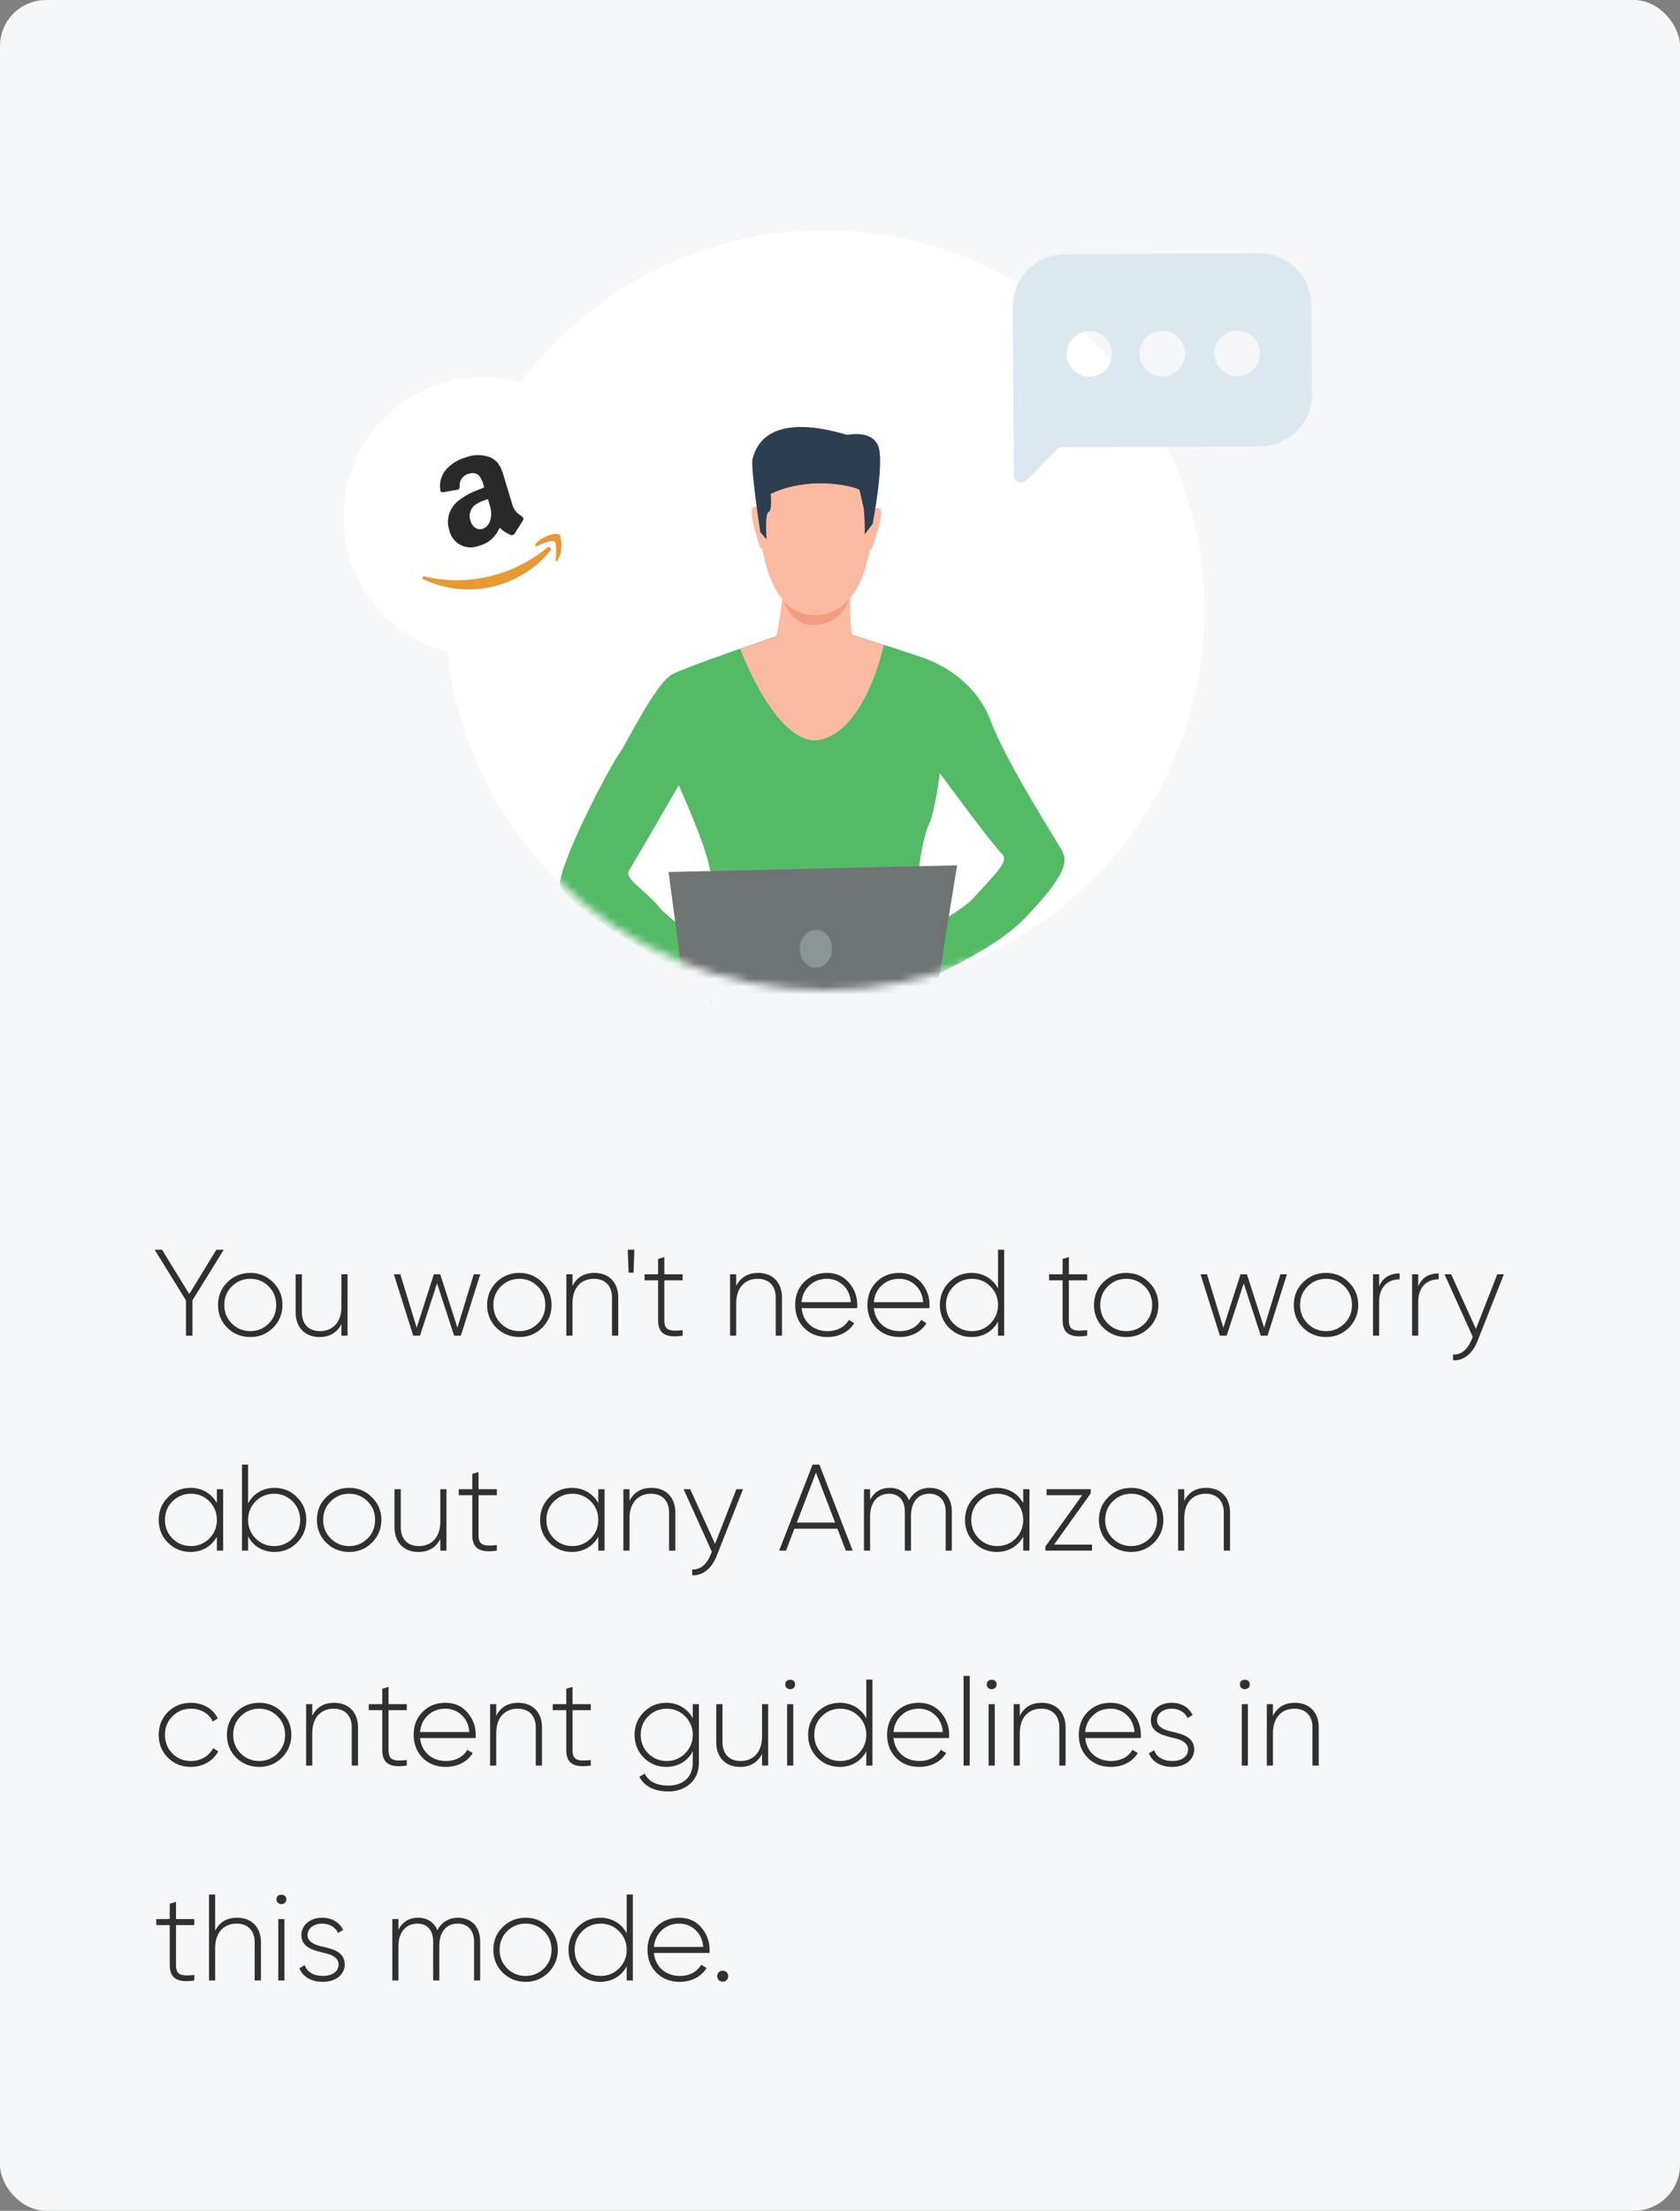
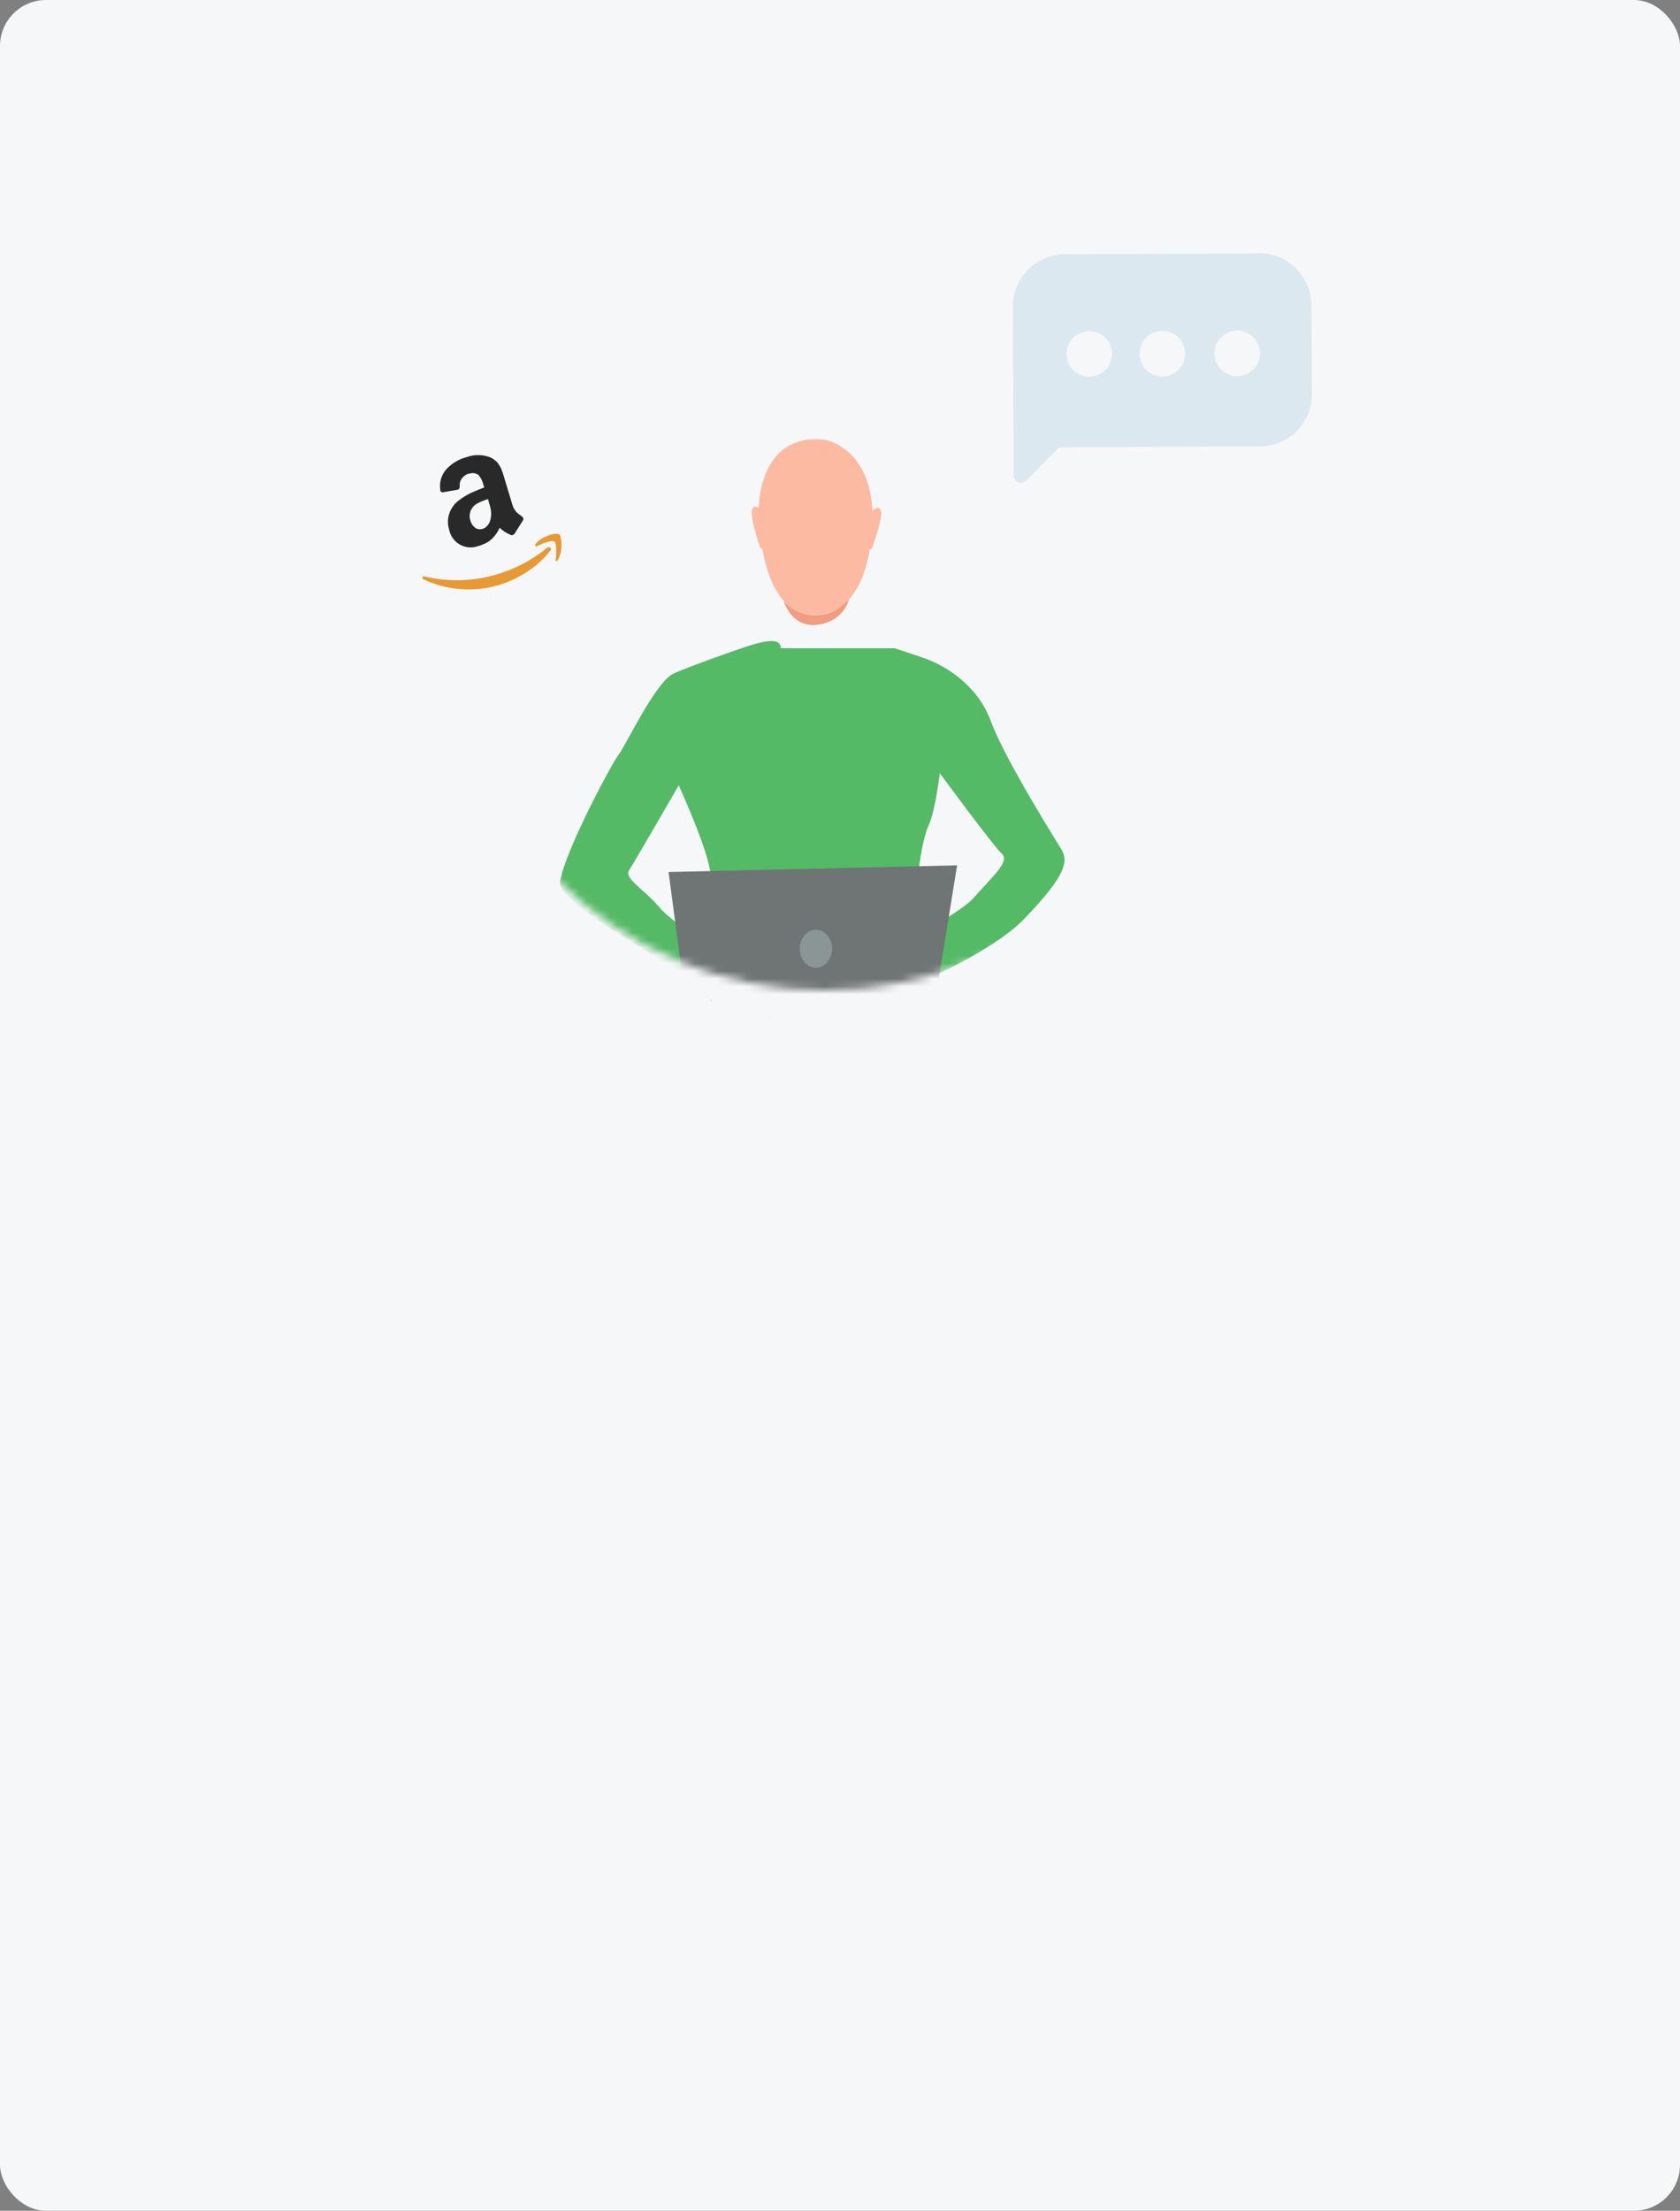
<svg xmlns="http://www.w3.org/2000/svg" width="219" height="288" viewBox="0 0 219 288" fill="none">
  <rect x="0" y="0" width="219" height="288" fill="#808080" stroke="none" />
  <rect width="219" height="288" rx="6" fill="#F6F7F8" />
-   <circle cx="107.5" cy="79.5" r="49.5" fill="white" />
  <mask id="mask0" mask-type="alpha" maskUnits="userSpaceOnUse" x="58" y="30" width="99" height="99">
    <circle cx="107.5" cy="79.5" r="49.5" fill="white" />
  </mask>
  <g mask="url(#mask0)">
-     <path d="M138.421 110.751C138.29 110.481 131.09 99.171 129.171 93.967C127.251 88.763 122.518 86.416 120.306 85.675L116.629 84.448L111.032 82.672H101.782C101.782 82.672 98.614 83.745 95.253 84.934C92.123 86.03 88.831 87.25 87.721 87.79C85.409 88.949 81.5 97.24 80.714 98.19C79.928 99.14 73.845 110.427 73.005 114.766C72.327 118.132 92.277 127.999 92.832 129.265C93.464 128.562 96.37 125.767 96.37 125.767C96.37 125.767 95.438 125.181 94.127 124.316C99.477 124.563 112.543 124.1 114.416 124.192C114.819 124.218 115.224 124.218 115.627 124.192C116.205 124.617 119.951 127.929 119.951 127.929C119.951 127.929 129.202 124.069 133.418 119.799C139.362 113.677 139.107 112.094 138.421 110.751ZM86.002 118.255C84.029 115.877 81.308 114.441 81.994 113.391C82.68 112.342 88.477 102.305 88.477 102.305C88.477 102.305 91.483 108.898 92.331 112.342C93.179 115.785 93.102 117.344 92.755 118.41C92.257 119.846 91.966 121.346 91.892 122.864C89.517 121.243 86.912 119.344 86.002 118.255ZM126.774 117.12C126.003 118.001 122.919 119.954 120.175 121.56C119.967 119.645 119.651 116.634 119.612 115.553C119.558 113.916 120.244 109.222 121.084 107.424C121.925 105.625 122.511 100.722 122.511 100.722C122.511 100.722 129.495 110.226 130.597 111.222C131.699 112.218 129.402 114.14 126.781 117.12H126.774Z" fill="#54BA66" />
+     <path d="M138.421 110.751C138.29 110.481 131.09 99.171 129.171 93.967C127.251 88.763 122.518 86.416 120.306 85.675L116.629 84.448H101.782C101.782 82.672 98.614 83.745 95.253 84.934C92.123 86.03 88.831 87.25 87.721 87.79C85.409 88.949 81.5 97.24 80.714 98.19C79.928 99.14 73.845 110.427 73.005 114.766C72.327 118.132 92.277 127.999 92.832 129.265C93.464 128.562 96.37 125.767 96.37 125.767C96.37 125.767 95.438 125.181 94.127 124.316C99.477 124.563 112.543 124.1 114.416 124.192C114.819 124.218 115.224 124.218 115.627 124.192C116.205 124.617 119.951 127.929 119.951 127.929C119.951 127.929 129.202 124.069 133.418 119.799C139.362 113.677 139.107 112.094 138.421 110.751ZM86.002 118.255C84.029 115.877 81.308 114.441 81.994 113.391C82.68 112.342 88.477 102.305 88.477 102.305C88.477 102.305 91.483 108.898 92.331 112.342C93.179 115.785 93.102 117.344 92.755 118.41C92.257 119.846 91.966 121.346 91.892 122.864C89.517 121.243 86.912 119.344 86.002 118.255ZM126.774 117.12C126.003 118.001 122.919 119.954 120.175 121.56C119.967 119.645 119.651 116.634 119.612 115.553C119.558 113.916 120.244 109.222 121.084 107.424C121.925 105.625 122.511 100.722 122.511 100.722C122.511 100.722 129.495 110.226 130.597 111.222C131.699 112.218 129.402 114.14 126.781 117.12H126.774Z" fill="#54BA66" />
    <path d="M107.517 57.287C107.517 57.287 114.732 58.422 113.63 69.725C112.528 81.028 106.168 80.101 105.744 80.086C105.32 80.07 99.354 80.294 98.891 66.49C98.891 66.498 98.683 56.291 107.517 57.287Z" fill="#FCBAA2" />
    <path d="M113.755 66.528C113.755 66.528 114.526 65.687 114.834 66.528C115.142 67.37 113.755 71.161 113.709 71.377C113.709 71.377 113.562 71.709 113.377 71.523C113.192 71.338 113.755 66.528 113.755 66.528Z" fill="#FCBAA2" />
    <path d="M99.107 66.39C99.107 66.39 98.337 65.533 98.028 66.39C97.72 67.247 99.007 71.076 99.061 71.261C99.061 71.261 99.2 71.593 99.393 71.416C99.585 71.238 99.107 66.39 99.107 66.39Z" fill="#FCBAA2" />
-     <path d="M113.754 68.234L112.721 69.616C112.749 68.446 112.703 67.276 112.583 66.111C112.413 65.633 112.166 64.181 112.028 63.842C111.889 63.502 105.861 61.796 100.464 64.336C100.464 64.336 100.696 66.513 100.187 66.706C99.678 66.899 99.925 70.257 99.925 70.257L99.108 69.331C99.108 69.331 97.79 60.638 98.106 59.742C98.422 58.846 99.447 53.388 110.44 56.654C110.44 56.654 113.862 55.928 114.548 58.291C115.234 60.653 113.754 68.234 113.754 68.234Z" fill="#2C3E4F" />
-     <path d="M111.125 82.702C110.678 81.699 110.894 76.788 110.894 76.788C110.894 76.788 101.705 74.472 101.967 76.24C102.229 78.008 101.196 82.918 101.196 82.918L96.486 84.532C96.486 84.532 101.505 98.035 107.279 96.29C113.052 94.546 115.203 84.015 115.203 84.015L111.125 82.702Z" fill="#FCBAA2" />
    <path d="M102.137 78.271C102.633 78.851 103.248 79.317 103.939 79.639C104.631 79.962 105.383 80.132 106.145 80.139C107.833 80.139 108.99 79.723 110.67 78.078C110.67 78.078 110 81.166 106.153 81.429C106.153 81.406 103.409 81.799 102.137 78.271Z" fill="#F29C81" />
    <path d="M90.002 135L87.152 113.6L124.763 112.728L121.002 135.981C110.502 135.981 100.502 135.981 90.002 135Z" fill="#6F7475" />
    <path d="M106.362 126.069C107.525 126.069 108.467 124.959 108.467 123.591C108.467 122.222 107.525 121.112 106.362 121.112C105.2 121.112 104.258 122.222 104.258 123.591C104.258 124.959 105.2 126.069 106.362 126.069Z" fill="#8A9596" />
  </g>
  <path fill-rule="evenodd" clip-rule="evenodd" d="M138.786 33.116L164.125 33C165.016 32.994 165.899 33.164 166.724 33.5C167.55 33.835 168.301 34.331 168.935 34.957C169.569 35.584 170.074 36.329 170.421 37.151C170.767 37.973 170.949 38.856 170.955 39.748L171.024 51.328C171.028 52.221 170.857 53.105 170.519 53.931C170.182 54.757 169.686 55.508 169.059 56.142C168.432 56.775 167.686 57.279 166.865 57.624C166.043 57.97 165.162 58.149 164.271 58.153L138.062 58.277L133.783 62.6C133.649 62.736 133.478 62.829 133.291 62.868C133.105 62.906 132.911 62.889 132.734 62.817C132.558 62.745 132.406 62.622 132.299 62.464C132.192 62.306 132.135 62.12 132.134 61.929V58.308L132.033 39.949C132.028 39.056 132.199 38.171 132.536 37.344C132.872 36.517 133.368 35.765 133.996 35.13C134.623 34.496 135.369 33.991 136.191 33.646C137.013 33.3 137.895 33.12 138.786 33.116ZM154.491 46.064C154.496 47.706 153.171 49.041 151.532 49.046C149.893 49.051 148.56 47.724 148.555 46.083C148.55 44.441 149.875 43.106 151.514 43.101C153.153 43.096 154.486 44.422 154.491 46.064ZM161.294 49.012C162.933 49.007 164.258 47.671 164.252 46.03C164.247 44.388 162.914 43.062 161.274 43.067C159.635 43.073 158.311 44.408 158.316 46.05C158.322 47.691 159.655 49.017 161.294 49.012ZM144.963 46.093C144.968 47.735 143.643 49.07 142.004 49.075C140.365 49.08 139.032 47.754 139.027 46.112C139.022 44.47 140.346 43.136 141.985 43.13C143.625 43.125 144.957 44.452 144.963 46.093Z" fill="#DCE8EF" />
  <path d="M92.755 130.227C92.755 130.265 92.755 130.304 92.755 130.319C92.585 130.474 92.616 130.42 92.755 130.227Z" fill="#E55353" />
  <path d="M100.649 132.766L100.248 132.534C100.386 132.603 100.52 132.68 100.649 132.766Z" fill="#525252" />
-   <path d="M62.956 85.536C73 85.536 81.141 77.382 81.141 67.324C81.141 57.265 73 49.111 62.956 49.111C52.913 49.111 44.772 57.265 44.772 67.324C44.772 77.382 52.913 85.536 62.956 85.536Z" fill="white" />
  <path d="M55.078 75.183C55.104 75.08 55.189 75.049 55.333 75.09C58.507 75.85 61.828 75.741 64.945 74.773C67.107 74.12 69.129 73.073 70.912 71.685L71.12 71.516L71.313 71.353C71.369 71.3 71.443 71.269 71.521 71.269C71.599 71.269 71.673 71.3 71.729 71.353C71.863 71.456 71.863 71.585 71.729 71.739C71.596 71.894 71.395 72.133 71.128 72.457C70.319 73.328 69.392 74.082 68.376 74.696C66.421 75.919 64.191 76.63 61.891 76.765C59.59 76.9 57.293 76.454 55.209 75.468C55.177 75.459 55.147 75.442 55.121 75.419C55.096 75.396 55.076 75.368 55.063 75.337C55.054 75.312 55.051 75.285 55.054 75.258C55.056 75.231 55.065 75.206 55.078 75.183Z" fill="#E79934" />
  <path d="M68.045 67.285L67.521 66.899C67.37 66.772 67.237 66.624 67.128 66.459C66.966 66.224 66.846 65.963 66.773 65.687L65.586 61.757C65.586 61.711 65.525 61.572 65.44 61.348C65.394 61.193 65.332 61.043 65.255 60.9C65.209 60.831 65.139 60.715 65.039 60.545C64.965 60.407 64.871 60.279 64.761 60.167C64.541 59.959 64.295 59.78 64.029 59.634C63.013 59.196 61.868 59.166 60.83 59.549L60.422 59.673C59.529 59.976 58.732 60.509 58.109 61.217C57.815 61.572 57.599 61.985 57.475 62.429C57.352 62.874 57.323 63.339 57.392 63.795C57.388 63.834 57.388 63.873 57.392 63.911C57.438 64.066 57.554 64.135 57.754 64.127L59.705 63.788C59.787 63.742 59.853 63.67 59.892 63.584C59.931 63.498 59.941 63.401 59.92 63.309C59.889 62.965 59.985 62.621 60.19 62.344C60.404 62.062 60.693 61.846 61.023 61.719H61.154C61.355 61.64 61.573 61.614 61.787 61.643C62.002 61.671 62.205 61.753 62.38 61.881C62.705 62.268 62.929 62.729 63.035 63.224L63.12 63.502C62.472 63.757 62.002 63.942 61.724 64.066C61.003 64.372 60.326 64.774 59.712 65.262C59.175 65.698 58.773 66.28 58.556 66.938C58.339 67.618 58.339 68.349 58.556 69.03C58.639 69.433 58.807 69.813 59.049 70.144C59.292 70.476 59.603 70.751 59.962 70.951C60.321 71.152 60.718 71.272 61.127 71.304C61.537 71.336 61.948 71.279 62.333 71.138C62.811 71.009 63.268 70.811 63.69 70.551C64.319 70.098 64.812 69.481 65.116 68.767C65.178 68.767 65.286 68.891 65.44 69.022L65.771 69.269L66.095 69.454C66.249 69.539 66.419 69.624 66.612 69.709C66.698 69.725 66.786 69.716 66.868 69.685C66.949 69.654 67.021 69.601 67.074 69.532L68.161 67.81C68.193 67.774 68.215 67.73 68.226 67.683C68.237 67.635 68.236 67.586 68.223 67.54C68.194 67.438 68.131 67.348 68.045 67.285ZM63.721 65.409C63.829 65.756 63.898 66.011 63.937 66.181C63.986 66.386 64.014 66.596 64.022 66.806C64.038 67.066 64.014 67.326 63.952 67.578C63.916 67.822 63.828 68.056 63.696 68.263C63.563 68.471 63.387 68.648 63.181 68.783L63.066 68.829L62.927 68.891C62.766 68.947 62.595 68.965 62.427 68.943C62.258 68.922 62.097 68.862 61.956 68.767C61.644 68.543 61.422 68.214 61.331 67.841C61.18 67.421 61.187 66.959 61.352 66.544C61.516 66.129 61.827 65.788 62.225 65.587C62.665 65.341 63.134 65.152 63.621 65.023L63.721 65.409Z" fill="#292929" />
  <path d="M69.763 71.014C69.774 70.957 69.795 70.903 69.824 70.852C70.012 70.612 70.238 70.406 70.495 70.242C70.858 70.016 71.246 69.832 71.651 69.694C71.752 69.652 71.858 69.626 71.967 69.617C72.278 69.516 72.613 69.516 72.923 69.617C73 69.693 73.054 69.79 73.077 69.895V70.011C73.198 70.482 73.229 70.972 73.17 71.454C73.139 72.002 72.972 72.533 72.684 72.999C72.654 73.049 72.608 73.087 72.553 73.107H72.522C72.445 73.107 72.412 73.053 72.422 72.945C72.542 72.229 72.542 71.498 72.422 70.783C72.401 70.689 72.349 70.605 72.276 70.543C72.127 70.446 71.803 70.472 71.304 70.621C71.119 70.677 70.903 70.755 70.657 70.852L69.932 71.177C69.887 71.193 69.838 71.193 69.793 71.177C69.787 71.168 69.784 71.157 69.784 71.146C69.784 71.135 69.787 71.124 69.793 71.115C69.782 71.101 69.773 71.085 69.767 71.068C69.762 71.051 69.76 71.032 69.763 71.014Z" fill="#E79934" />
-   <path d="M28.208 162.8L24.672 168.576L21.12 162.8H20.16L24.24 169.392V174H25.088V169.392L29.168 162.8H28.208ZM32.63 174.176C33.798 174.176 34.774 173.776 35.59 172.976C36.406 172.16 36.822 171.168 36.822 170C36.822 168.832 36.406 167.84 35.59 167.04C34.774 166.224 33.798 165.824 32.63 165.824C31.462 165.824 30.454 166.224 29.638 167.04C28.822 167.84 28.422 168.832 28.422 170C28.422 171.168 28.822 172.16 29.638 172.976C30.454 173.776 31.462 174.176 32.63 174.176ZM30.214 172.416C29.558 171.76 29.238 170.944 29.238 170C29.238 169.056 29.558 168.24 30.214 167.584C30.87 166.928 31.686 166.592 32.63 166.592C33.574 166.592 34.374 166.928 35.03 167.584C35.686 168.24 36.006 169.056 36.006 170C36.006 170.944 35.686 171.76 35.03 172.416C34.374 173.072 33.574 173.408 32.63 173.408C31.686 173.408 30.87 173.072 30.214 172.416ZM44.508 170.224C44.508 172.288 43.356 173.408 41.708 173.408C40.22 173.408 39.356 172.464 39.356 170.976V166H38.54V170.976C38.54 172.912 39.74 174.176 41.644 174.176C42.972 174.176 43.932 173.616 44.508 172.48V174H45.308V166H44.508V170.224ZM59.629 172.96L57.389 166H56.556L54.316 172.96L52.188 166H51.34L53.868 174H54.748L56.972 167.184L59.197 174H60.077L62.605 166H61.757L59.629 172.96ZM67.709 174.176C68.876 174.176 69.853 173.776 70.668 172.976C71.484 172.16 71.9 171.168 71.9 170C71.9 168.832 71.484 167.84 70.668 167.04C69.853 166.224 68.876 165.824 67.709 165.824C66.54 165.824 65.532 166.224 64.716 167.04C63.901 167.84 63.501 168.832 63.501 170C63.501 171.168 63.901 172.16 64.716 172.976C65.532 173.776 66.54 174.176 67.709 174.176ZM65.293 172.416C64.636 171.76 64.317 170.944 64.317 170C64.317 169.056 64.636 168.24 65.293 167.584C65.948 166.928 66.764 166.592 67.709 166.592C68.653 166.592 69.453 166.928 70.109 167.584C70.764 168.24 71.085 169.056 71.085 170C71.085 170.944 70.764 171.76 70.109 172.416C69.453 173.072 68.653 173.408 67.709 173.408C66.764 173.408 65.948 173.072 65.293 172.416ZM77.49 165.824C76.162 165.824 75.202 166.384 74.626 167.52V166H73.826V174H74.626V169.776C74.626 167.712 75.778 166.592 77.426 166.592C78.914 166.592 79.778 167.536 79.778 169.024V174H80.594V169.024C80.594 167.088 79.394 165.824 77.49 165.824ZM82.584 165.792L82.696 162.8H81.832L81.944 165.792H82.584ZM88.984 166H86.6V163.76L85.784 164V166H84.024V166.784H85.784V171.984C85.784 173.76 86.824 174.32 88.984 174V173.28C87.352 173.44 86.6 173.376 86.6 171.984V166.784H88.984V166ZM98.834 165.824C97.505 165.824 96.546 166.384 95.969 167.52V166H95.169V174H95.969V169.776C95.969 167.712 97.121 166.592 98.769 166.592C100.258 166.592 101.122 167.536 101.122 169.024V174H101.938V169.024C101.938 167.088 100.738 165.824 98.834 165.824ZM107.801 165.824C106.585 165.824 105.593 166.224 104.809 167.024C104.041 167.808 103.657 168.8 103.657 170C103.657 171.216 104.057 172.224 104.841 173.008C105.625 173.792 106.633 174.176 107.865 174.176C109.417 174.176 110.697 173.472 111.353 172.368L110.649 171.952C110.153 172.832 109.161 173.408 107.881 173.408C106.969 173.408 106.185 173.136 105.561 172.592C104.937 172.032 104.585 171.312 104.489 170.416H111.737C111.737 170.336 111.753 170.112 111.753 170.032C111.753 168.896 111.385 167.904 110.649 167.072C109.929 166.24 108.969 165.824 107.801 165.824ZM107.801 166.592C108.617 166.592 109.305 166.864 109.897 167.408C110.489 167.936 110.841 168.688 110.921 169.632H104.489C104.569 168.736 104.921 168 105.529 167.44C106.137 166.88 106.889 166.592 107.801 166.592ZM117.223 165.824C116.007 165.824 115.015 166.224 114.231 167.024C113.463 167.808 113.079 168.8 113.079 170C113.079 171.216 113.479 172.224 114.263 173.008C115.047 173.792 116.055 174.176 117.287 174.176C118.839 174.176 120.119 173.472 120.775 172.368L120.071 171.952C119.575 172.832 118.583 173.408 117.303 173.408C116.391 173.408 115.607 173.136 114.983 172.592C114.359 172.032 114.007 171.312 113.911 170.416H121.159C121.159 170.336 121.175 170.112 121.175 170.032C121.175 168.896 120.807 167.904 120.071 167.072C119.351 166.24 118.391 165.824 117.223 165.824ZM117.223 166.592C118.039 166.592 118.727 166.864 119.319 167.408C119.911 167.936 120.263 168.688 120.343 169.632H113.911C113.991 168.736 114.343 168 114.951 167.44C115.559 166.88 116.311 166.592 117.223 166.592ZM130.101 167.856C129.445 166.592 128.181 165.824 126.661 165.824C125.509 165.824 124.533 166.224 123.717 167.04C122.917 167.84 122.517 168.832 122.517 170C122.517 171.168 122.917 172.16 123.717 172.976C124.533 173.776 125.509 174.176 126.661 174.176C128.181 174.176 129.445 173.408 130.101 172.144V174H130.901V162.8H130.101V167.856ZM124.293 172.416C123.637 171.76 123.317 170.944 123.317 170C123.317 169.056 123.637 168.24 124.293 167.584C124.949 166.928 125.765 166.592 126.709 166.592C127.653 166.592 128.453 166.928 129.109 167.584C129.765 168.24 130.101 169.056 130.101 170C130.101 170.944 129.765 171.76 129.109 172.416C128.453 173.072 127.653 173.408 126.709 173.408C125.765 173.408 124.949 173.072 124.293 172.416ZM141.719 166H139.335V163.76L138.519 164V166H136.759V166.784H138.519V171.984C138.519 173.76 139.559 174.32 141.719 174V173.28C140.087 173.44 139.335 173.376 139.335 171.984V166.784H141.719V166ZM146.818 174.176C147.986 174.176 148.962 173.776 149.778 172.976C150.594 172.16 151.01 171.168 151.01 170C151.01 168.832 150.594 167.84 149.778 167.04C148.962 166.224 147.986 165.824 146.818 165.824C145.65 165.824 144.642 166.224 143.826 167.04C143.01 167.84 142.61 168.832 142.61 170C142.61 171.168 143.01 172.16 143.826 172.976C144.642 173.776 145.65 174.176 146.818 174.176ZM144.402 172.416C143.746 171.76 143.426 170.944 143.426 170C143.426 169.056 143.746 168.24 144.402 167.584C145.058 166.928 145.874 166.592 146.818 166.592C147.762 166.592 148.562 166.928 149.218 167.584C149.874 168.24 150.194 169.056 150.194 170C150.194 170.944 149.874 171.76 149.218 172.416C148.562 173.072 147.762 173.408 146.818 173.408C145.874 173.408 145.058 173.072 144.402 172.416ZM164.785 172.96L162.545 166H161.713L159.473 172.96L157.345 166H156.497L159.025 174H159.905L162.129 167.184L164.353 174H165.233L167.761 166H166.913L164.785 172.96ZM172.865 174.176C174.033 174.176 175.009 173.776 175.825 172.976C176.641 172.16 177.057 171.168 177.057 170C177.057 168.832 176.641 167.84 175.825 167.04C175.009 166.224 174.033 165.824 172.865 165.824C171.697 165.824 170.689 166.224 169.873 167.04C169.057 167.84 168.657 168.832 168.657 170C168.657 171.168 169.057 172.16 169.873 172.976C170.689 173.776 171.697 174.176 172.865 174.176ZM170.449 172.416C169.793 171.76 169.473 170.944 169.473 170C169.473 169.056 169.793 168.24 170.449 167.584C171.105 166.928 171.921 166.592 172.865 166.592C173.809 166.592 174.609 166.928 175.265 167.584C175.921 168.24 176.241 169.056 176.241 170C176.241 170.944 175.921 171.76 175.265 172.416C174.609 173.072 173.809 173.408 172.865 173.408C171.921 173.408 171.105 173.072 170.449 172.416ZM179.782 166H178.982V174H179.782V169.552C179.782 167.632 180.934 166.656 182.454 166.656V165.888C181.158 165.888 180.262 166.448 179.782 167.568V166ZM184.876 166H184.076V174H184.876V169.552C184.876 167.632 186.028 166.656 187.548 166.656V165.888C186.252 165.888 185.356 166.448 184.876 167.568V166ZM192.398 173.12L189.166 166H188.302L191.982 174.144L191.806 174.576C191.294 175.808 190.446 176.528 189.422 176.448V177.2C190.766 177.312 191.966 176.32 192.59 174.736L196.046 166H195.182L192.398 173.12ZM28.272 195.808C27.584 194.576 26.352 193.824 24.832 193.824C23.696 193.824 22.72 194.224 21.904 195.04C21.088 195.84 20.688 196.832 20.688 198C20.688 199.168 21.088 200.16 21.904 200.976C22.72 201.776 23.696 202.176 24.832 202.176C26.352 202.176 27.584 201.424 28.272 200.192V202H29.088V194H28.272V195.808ZM22.48 200.416C21.824 199.76 21.504 198.944 21.504 198C21.504 197.056 21.824 196.24 22.48 195.584C23.136 194.928 23.952 194.592 24.896 194.592C25.84 194.592 26.64 194.928 27.296 195.584C27.952 196.24 28.272 197.056 28.272 198C28.272 198.944 27.952 199.76 27.296 200.416C26.64 201.072 25.84 201.408 24.896 201.408C23.952 201.408 23.136 201.072 22.48 200.416ZM35.785 193.824C34.264 193.824 33.001 194.592 32.344 195.856V190.8H31.544V202H32.344V200.144C33.001 201.408 34.264 202.176 35.785 202.176C36.937 202.176 37.913 201.776 38.712 200.976C39.529 200.16 39.928 199.168 39.928 198C39.928 196.832 39.529 195.84 38.712 195.04C37.913 194.224 36.937 193.824 35.785 193.824ZM33.321 200.416C32.664 199.76 32.344 198.944 32.344 198C32.344 197.056 32.664 196.24 33.321 195.584C33.977 194.928 34.792 194.592 35.736 194.592C36.681 194.592 37.48 194.928 38.136 195.584C38.792 196.24 39.129 197.056 39.129 198C39.129 198.944 38.792 199.76 38.136 200.416C37.48 201.072 36.681 201.408 35.736 201.408C34.792 201.408 33.977 201.072 33.321 200.416ZM45.521 202.176C46.689 202.176 47.665 201.776 48.481 200.976C49.297 200.16 49.713 199.168 49.713 198C49.713 196.832 49.297 195.84 48.481 195.04C47.665 194.224 46.689 193.824 45.521 193.824C44.353 193.824 43.345 194.224 42.529 195.04C41.713 195.84 41.313 196.832 41.313 198C41.313 199.168 41.713 200.16 42.529 200.976C43.345 201.776 44.353 202.176 45.521 202.176ZM43.105 200.416C42.449 199.76 42.129 198.944 42.129 198C42.129 197.056 42.449 196.24 43.105 195.584C43.761 194.928 44.577 194.592 45.521 194.592C46.465 194.592 47.265 194.928 47.921 195.584C48.577 196.24 48.897 197.056 48.897 198C48.897 198.944 48.577 199.76 47.921 200.416C47.265 201.072 46.465 201.408 45.521 201.408C44.577 201.408 43.761 201.072 43.105 200.416ZM57.398 198.224C57.398 200.288 56.246 201.408 54.598 201.408C53.11 201.408 52.246 200.464 52.246 198.976V194H51.43V198.976C51.43 200.912 52.63 202.176 54.534 202.176C55.862 202.176 56.822 201.616 57.398 200.48V202H58.198V194H57.398V198.224ZM64.766 194H62.382V191.76L61.566 192V194H59.806V194.784H61.566V199.984C61.566 201.76 62.605 202.32 64.766 202V201.28C63.133 201.44 62.382 201.376 62.382 199.984V194.784H64.766V194ZM77.991 195.808C77.303 194.576 76.071 193.824 74.551 193.824C73.415 193.824 72.439 194.224 71.623 195.04C70.807 195.84 70.407 196.832 70.407 198C70.407 199.168 70.807 200.16 71.623 200.976C72.439 201.776 73.415 202.176 74.551 202.176C76.071 202.176 77.303 201.424 77.991 200.192V202H78.807V194H77.991V195.808ZM72.199 200.416C71.543 199.76 71.223 198.944 71.223 198C71.223 197.056 71.543 196.24 72.199 195.584C72.855 194.928 73.671 194.592 74.615 194.592C75.559 194.592 76.359 194.928 77.015 195.584C77.671 196.24 77.991 197.056 77.991 198C77.991 198.944 77.671 199.76 77.015 200.416C76.359 201.072 75.559 201.408 74.615 201.408C73.671 201.408 72.855 201.072 72.199 200.416ZM84.927 193.824C83.599 193.824 82.639 194.384 82.063 195.52V194H81.263V202H82.063V197.776C82.063 195.712 83.215 194.592 84.863 194.592C86.351 194.592 87.215 195.536 87.215 197.024V202H88.031V197.024C88.031 195.088 86.831 193.824 84.927 193.824ZM93.21 201.12L89.978 194H89.114L92.794 202.144L92.618 202.576C92.106 203.808 91.258 204.528 90.234 204.448V205.2C91.578 205.312 92.778 204.32 93.402 202.736L96.858 194H95.994L93.21 201.12ZM111.152 202L106.816 190.8H105.92L101.568 202H102.464L103.552 199.152H109.168L110.256 202H111.152ZM106.368 191.84L108.864 198.352H103.872L106.368 191.84ZM121.167 193.824C120.063 193.824 119.055 194.368 118.495 195.456C118.095 194.416 117.167 193.824 115.999 193.824C114.831 193.824 113.983 194.336 113.423 195.376V194H112.623V202H113.423V197.536C113.423 195.6 114.495 194.592 115.903 194.592C117.167 194.592 117.951 195.44 117.951 196.928V202H118.751V197.536C118.751 195.568 119.727 194.592 121.151 194.592C122.431 194.592 123.279 195.44 123.279 196.928V202H124.079V196.928C124.079 194.96 122.911 193.824 121.167 193.824ZM133.381 195.808C132.693 194.576 131.461 193.824 129.941 193.824C128.805 193.824 127.829 194.224 127.013 195.04C126.197 195.84 125.797 196.832 125.797 198C125.797 199.168 126.197 200.16 127.013 200.976C127.829 201.776 128.805 202.176 129.941 202.176C131.461 202.176 132.693 201.424 133.381 200.192V202H134.197V194H133.381V195.808ZM127.589 200.416C126.933 199.76 126.613 198.944 126.613 198C126.613 197.056 126.933 196.24 127.589 195.584C128.245 194.928 129.061 194.592 130.005 194.592C130.949 194.592 131.749 194.928 132.405 195.584C133.061 196.24 133.381 197.056 133.381 198C133.381 198.944 133.061 199.76 132.405 200.416C131.749 201.072 130.949 201.408 130.005 201.408C129.061 201.408 128.245 201.072 127.589 200.416ZM142.19 194.528V194H136.43V194.784H141.07L136.27 201.472V202H142.35V201.216H137.406L142.19 194.528ZM147.459 202.176C148.627 202.176 149.603 201.776 150.419 200.976C151.235 200.16 151.651 199.168 151.651 198C151.651 196.832 151.235 195.84 150.419 195.04C149.603 194.224 148.627 193.824 147.459 193.824C146.291 193.824 145.283 194.224 144.467 195.04C143.651 195.84 143.251 196.832 143.251 198C143.251 199.168 143.651 200.16 144.467 200.976C145.283 201.776 146.291 202.176 147.459 202.176ZM145.043 200.416C144.387 199.76 144.067 198.944 144.067 198C144.067 197.056 144.387 196.24 145.043 195.584C145.699 194.928 146.515 194.592 147.459 194.592C148.403 194.592 149.203 194.928 149.859 195.584C150.515 196.24 150.835 197.056 150.835 198C150.835 198.944 150.515 199.76 149.859 200.416C149.203 201.072 148.403 201.408 147.459 201.408C146.515 201.408 145.699 201.072 145.043 200.416ZM157.24 193.824C155.912 193.824 154.952 194.384 154.376 195.52V194H153.576V202H154.376V197.776C154.376 195.712 155.528 194.592 157.176 194.592C158.664 194.592 159.528 195.536 159.528 197.024V202H160.344V197.024C160.344 195.088 159.144 193.824 157.24 193.824ZM24.896 230.176C26.448 230.176 27.808 229.376 28.448 228.144L27.776 227.744C27.248 228.768 26.176 229.408 24.896 229.408C23.936 229.408 23.136 229.088 22.48 228.432C21.824 227.776 21.504 226.96 21.504 226C21.504 225.04 21.824 224.24 22.48 223.584C23.136 222.928 23.936 222.592 24.896 222.592C26.176 222.592 27.264 223.232 27.728 224.256L28.384 223.872C27.808 222.608 26.448 221.824 24.896 221.824C23.696 221.824 22.688 222.224 21.888 223.024C21.088 223.824 20.688 224.816 20.688 226C20.688 227.184 21.088 228.176 21.888 228.976C22.688 229.776 23.696 230.176 24.896 230.176ZM33.787 230.176C34.955 230.176 35.931 229.776 36.747 228.976C37.563 228.16 37.979 227.168 37.979 226C37.979 224.832 37.563 223.84 36.747 223.04C35.931 222.224 34.955 221.824 33.787 221.824C32.619 221.824 31.611 222.224 30.795 223.04C29.979 223.84 29.579 224.832 29.579 226C29.579 227.168 29.979 228.16 30.795 228.976C31.611 229.776 32.619 230.176 33.787 230.176ZM31.371 228.416C30.715 227.76 30.395 226.944 30.395 226C30.395 225.056 30.715 224.24 31.371 223.584C32.027 222.928 32.843 222.592 33.787 222.592C34.731 222.592 35.531 222.928 36.187 223.584C36.843 224.24 37.163 225.056 37.163 226C37.163 226.944 36.843 227.76 36.187 228.416C35.531 229.072 34.731 229.408 33.787 229.408C32.843 229.408 32.027 229.072 31.371 228.416ZM43.568 221.824C42.24 221.824 41.28 222.384 40.704 223.52V222H39.904V230H40.704V225.776C40.704 223.712 41.856 222.592 43.504 222.592C44.992 222.592 45.856 223.536 45.856 225.024V230H46.672V225.024C46.672 223.088 45.472 221.824 43.568 221.824ZM53.031 222H50.647V219.76L49.831 220V222H48.071V222.784H49.831V227.984C49.831 229.76 50.871 230.32 53.031 230V229.28C51.399 229.44 50.647 229.376 50.647 227.984V222.784H53.031V222ZM58.066 221.824C56.85 221.824 55.858 222.224 55.074 223.024C54.306 223.808 53.922 224.8 53.922 226C53.922 227.216 54.322 228.224 55.106 229.008C55.89 229.792 56.898 230.176 58.13 230.176C59.682 230.176 60.962 229.472 61.618 228.368L60.914 227.952C60.418 228.832 59.426 229.408 58.146 229.408C57.234 229.408 56.45 229.136 55.826 228.592C55.202 228.032 54.85 227.312 54.754 226.416H62.002C62.002 226.336 62.018 226.112 62.018 226.032C62.018 224.896 61.65 223.904 60.914 223.072C60.194 222.24 59.234 221.824 58.066 221.824ZM58.066 222.592C58.882 222.592 59.57 222.864 60.162 223.408C60.754 223.936 61.106 224.688 61.186 225.632H54.754C54.834 224.736 55.186 224 55.794 223.44C56.402 222.88 57.154 222.592 58.066 222.592ZM67.552 221.824C66.224 221.824 65.264 222.384 64.688 223.52V222H63.888V230H64.688V225.776C64.688 223.712 65.84 222.592 67.488 222.592C68.976 222.592 69.84 223.536 69.84 225.024V230H70.656V225.024C70.656 223.088 69.456 221.824 67.552 221.824ZM77.016 222H74.632V219.76L73.816 220V222H72.055V222.784H73.816V227.984C73.816 229.76 74.856 230.32 77.016 230V229.28C75.383 229.44 74.632 229.376 74.632 227.984V222.784H77.016V222ZM90.305 223.856C89.649 222.592 88.385 221.824 86.865 221.824C85.713 221.824 84.737 222.224 83.921 223.04C83.121 223.84 82.721 224.832 82.721 226C82.721 227.168 83.121 228.16 83.921 228.976C84.737 229.776 85.713 230.176 86.865 230.176C88.385 230.176 89.649 229.408 90.305 228.144V229.616C90.305 231.456 89.105 232.608 87.121 232.608C85.585 232.608 84.561 232.096 84.049 231.056L83.345 231.456C83.937 232.656 85.281 233.376 87.121 233.376C88.257 233.376 89.217 233.04 89.969 232.368C90.721 231.696 91.105 230.784 91.105 229.616V222H90.305V223.856ZM84.497 228.416C83.841 227.76 83.521 226.944 83.521 226C83.521 225.056 83.841 224.24 84.497 223.584C85.153 222.928 85.969 222.592 86.913 222.592C87.857 222.592 88.657 222.928 89.313 223.584C89.969 224.24 90.305 225.056 90.305 226C90.305 226.944 89.969 227.76 89.313 228.416C88.657 229.072 87.857 229.408 86.913 229.408C85.969 229.408 85.153 229.072 84.497 228.416ZM99.336 226.224C99.336 228.288 98.184 229.408 96.536 229.408C95.048 229.408 94.184 228.464 94.184 226.976V222H93.368V226.976C93.368 228.912 94.568 230.176 96.472 230.176C97.8 230.176 98.76 229.616 99.336 228.48V230H100.136V222H99.336V226.224ZM102.367 219.424C102.335 220.256 103.679 220.256 103.647 219.424C103.679 218.624 102.335 218.624 102.367 219.424ZM103.407 230V222H102.607V230H103.407ZM112.929 223.856C112.273 222.592 111.009 221.824 109.489 221.824C108.337 221.824 107.361 222.224 106.545 223.04C105.745 223.84 105.345 224.832 105.345 226C105.345 227.168 105.745 228.16 106.545 228.976C107.361 229.776 108.337 230.176 109.489 230.176C111.009 230.176 112.273 229.408 112.929 228.144V230H113.729V218.8H112.929V223.856ZM107.121 228.416C106.465 227.76 106.145 226.944 106.145 226C106.145 225.056 106.465 224.24 107.121 223.584C107.777 222.928 108.593 222.592 109.537 222.592C110.481 222.592 111.281 222.928 111.937 223.584C112.593 224.24 112.929 225.056 112.929 226C112.929 226.944 112.593 227.76 111.937 228.416C111.281 229.072 110.481 229.408 109.537 229.408C108.593 229.408 107.777 229.072 107.121 228.416ZM119.785 221.824C118.569 221.824 117.577 222.224 116.793 223.024C116.025 223.808 115.641 224.8 115.641 226C115.641 227.216 116.041 228.224 116.825 229.008C117.609 229.792 118.617 230.176 119.849 230.176C121.401 230.176 122.681 229.472 123.337 228.368L122.633 227.952C122.137 228.832 121.145 229.408 119.865 229.408C118.953 229.408 118.169 229.136 117.545 228.592C116.921 228.032 116.569 227.312 116.473 226.416H123.721C123.721 226.336 123.737 226.112 123.737 226.032C123.737 224.896 123.369 223.904 122.633 223.072C121.913 222.24 120.953 221.824 119.785 221.824ZM119.785 222.592C120.601 222.592 121.289 222.864 121.881 223.408C122.473 223.936 122.825 224.688 122.905 225.632H116.473C116.553 224.736 116.905 224 117.513 223.44C118.121 222.88 118.873 222.592 119.785 222.592ZM126.407 230V218.32H125.607V230H126.407ZM128.633 219.424C128.601 220.256 129.945 220.256 129.913 219.424C129.945 218.624 128.601 218.624 128.633 219.424ZM129.673 230V222H128.873V230H129.673ZM135.802 221.824C134.474 221.824 133.514 222.384 132.938 223.52V222H132.138V230H132.938V225.776C132.938 223.712 134.09 222.592 135.738 222.592C137.226 222.592 138.09 223.536 138.09 225.024V230H138.906V225.024C138.906 223.088 137.706 221.824 135.802 221.824ZM144.77 221.824C143.554 221.824 142.562 222.224 141.778 223.024C141.01 223.808 140.626 224.8 140.626 226C140.626 227.216 141.026 228.224 141.81 229.008C142.594 229.792 143.602 230.176 144.834 230.176C146.386 230.176 147.666 229.472 148.322 228.368L147.618 227.952C147.122 228.832 146.13 229.408 144.85 229.408C143.938 229.408 143.154 229.136 142.53 228.592C141.906 228.032 141.554 227.312 141.458 226.416H148.706C148.706 226.336 148.722 226.112 148.722 226.032C148.722 224.896 148.354 223.904 147.618 223.072C146.898 222.24 145.938 221.824 144.77 221.824ZM144.77 222.592C145.586 222.592 146.274 222.864 146.866 223.408C147.458 223.936 147.81 224.688 147.89 225.632H141.458C141.538 224.736 141.89 224 142.498 223.44C143.106 222.88 143.858 222.592 144.77 222.592ZM150.823 224.096C150.823 223.184 151.655 222.592 152.743 222.592C153.655 222.592 154.471 223.024 154.791 223.808L155.463 223.424C155.015 222.448 154.023 221.824 152.743 221.824C151.943 221.824 151.287 222.048 150.775 222.48C150.279 222.912 150.023 223.456 150.023 224.096C150.023 225.776 151.767 226.112 153.159 226.448C154.119 226.656 154.871 227.12 154.871 227.904C154.871 228.864 154.007 229.408 152.807 229.408C151.607 229.408 150.759 228.88 150.455 228L149.767 228.4C150.167 229.472 151.271 230.176 152.807 230.176C154.519 230.176 155.671 229.232 155.671 227.904C155.671 226.192 153.927 225.84 152.535 225.536C151.575 225.296 150.823 224.88 150.823 224.096ZM161.633 219.424C161.601 220.256 162.945 220.256 162.913 219.424C162.945 218.624 161.601 218.624 161.633 219.424ZM162.673 230V222H161.873V230H162.673ZM168.802 221.824C167.474 221.824 166.514 222.384 165.938 223.52V222H165.138V230H165.938V225.776C165.938 223.712 167.09 222.592 168.738 222.592C170.226 222.592 171.09 223.536 171.09 225.024V230H171.906V225.024C171.906 223.088 170.706 221.824 168.802 221.824ZM25.328 250H22.944V247.76L22.128 248V250H20.368V250.784H22.128V255.984C22.128 257.76 23.168 258.32 25.328 258V257.28C23.696 257.44 22.944 257.376 22.944 255.984V250.784H25.328V250ZM30.912 249.824C29.584 249.824 28.624 250.384 28.048 251.52V246.8H27.248V258H28.048V253.776C28.048 251.712 29.2 250.592 30.848 250.592C32.336 250.592 33.2 251.536 33.2 253.024V258H34.016V253.024C34.016 251.088 32.816 249.824 30.912 249.824ZM36.039 247.424C36.007 248.256 37.351 248.256 37.319 247.424C37.351 246.624 36.007 246.624 36.039 247.424ZM37.079 258V250H36.279V258H37.079ZM40.089 252.096C40.089 251.184 40.92 250.592 42.008 250.592C42.92 250.592 43.736 251.024 44.056 251.808L44.728 251.424C44.281 250.448 43.288 249.824 42.008 249.824C41.209 249.824 40.553 250.048 40.041 250.48C39.544 250.912 39.288 251.456 39.288 252.096C39.288 253.776 41.032 254.112 42.425 254.448C43.385 254.656 44.136 255.12 44.136 255.904C44.136 256.864 43.273 257.408 42.072 257.408C40.873 257.408 40.025 256.88 39.721 256L39.032 256.4C39.432 257.472 40.536 258.176 42.072 258.176C43.785 258.176 44.937 257.232 44.937 255.904C44.937 254.192 43.193 253.84 41.8 253.536C40.84 253.296 40.089 252.88 40.089 252.096ZM59.682 249.824C58.578 249.824 57.57 250.368 57.01 251.456C56.61 250.416 55.682 249.824 54.514 249.824C53.346 249.824 52.498 250.336 51.938 251.376V250H51.138V258H51.938V253.536C51.938 251.6 53.01 250.592 54.418 250.592C55.682 250.592 56.466 251.44 56.466 252.928V258H57.266V253.536C57.266 251.568 58.242 250.592 59.666 250.592C60.946 250.592 61.794 251.44 61.794 252.928V258H62.594V252.928C62.594 250.96 61.426 249.824 59.682 249.824ZM68.521 258.176C69.689 258.176 70.665 257.776 71.481 256.976C72.297 256.16 72.713 255.168 72.713 254C72.713 252.832 72.297 251.84 71.481 251.04C70.665 250.224 69.689 249.824 68.521 249.824C67.353 249.824 66.345 250.224 65.529 251.04C64.713 251.84 64.313 252.832 64.313 254C64.313 255.168 64.713 256.16 65.529 256.976C66.345 257.776 67.353 258.176 68.521 258.176ZM66.105 256.416C65.449 255.76 65.129 254.944 65.129 254C65.129 253.056 65.449 252.24 66.105 251.584C66.761 250.928 67.577 250.592 68.521 250.592C69.465 250.592 70.265 250.928 70.921 251.584C71.577 252.24 71.897 253.056 71.897 254C71.897 254.944 71.577 255.76 70.921 256.416C70.265 257.072 69.465 257.408 68.521 257.408C67.577 257.408 66.761 257.072 66.105 256.416ZM81.694 251.856C81.038 250.592 79.774 249.824 78.254 249.824C77.102 249.824 76.126 250.224 75.31 251.04C74.51 251.84 74.11 252.832 74.11 254C74.11 255.168 74.51 256.16 75.31 256.976C76.126 257.776 77.102 258.176 78.254 258.176C79.774 258.176 81.038 257.408 81.694 256.144V258H82.494V246.8H81.694V251.856ZM75.886 256.416C75.23 255.76 74.91 254.944 74.91 254C74.91 253.056 75.23 252.24 75.886 251.584C76.542 250.928 77.358 250.592 78.302 250.592C79.246 250.592 80.046 250.928 80.702 251.584C81.358 252.24 81.694 253.056 81.694 254C81.694 254.944 81.358 255.76 80.702 256.416C80.046 257.072 79.246 257.408 78.302 257.408C77.358 257.408 76.542 257.072 75.886 256.416ZM88.551 249.824C87.335 249.824 86.343 250.224 85.559 251.024C84.791 251.808 84.407 252.8 84.407 254C84.407 255.216 84.807 256.224 85.591 257.008C86.375 257.792 87.383 258.176 88.615 258.176C90.167 258.176 91.447 257.472 92.103 256.368L91.399 255.952C90.903 256.832 89.911 257.408 88.631 257.408C87.719 257.408 86.935 257.136 86.311 256.592C85.687 256.032 85.335 255.312 85.239 254.416H92.487C92.487 254.336 92.503 254.112 92.503 254.032C92.503 252.896 92.135 251.904 91.399 251.072C90.679 250.24 89.719 249.824 88.551 249.824ZM88.551 250.592C89.367 250.592 90.055 250.864 90.647 251.408C91.239 251.936 91.591 252.688 91.671 253.632H85.239C85.319 252.736 85.671 252 86.279 251.44C86.887 250.88 87.639 250.592 88.551 250.592ZM94.724 257.952C94.996 257.68 94.996 257.2 94.724 256.928C94.452 256.656 93.972 256.656 93.7 256.928C93.428 257.2 93.428 257.68 93.7 257.952C93.972 258.224 94.452 258.224 94.724 257.952Z" fill="#303030" />
</svg>